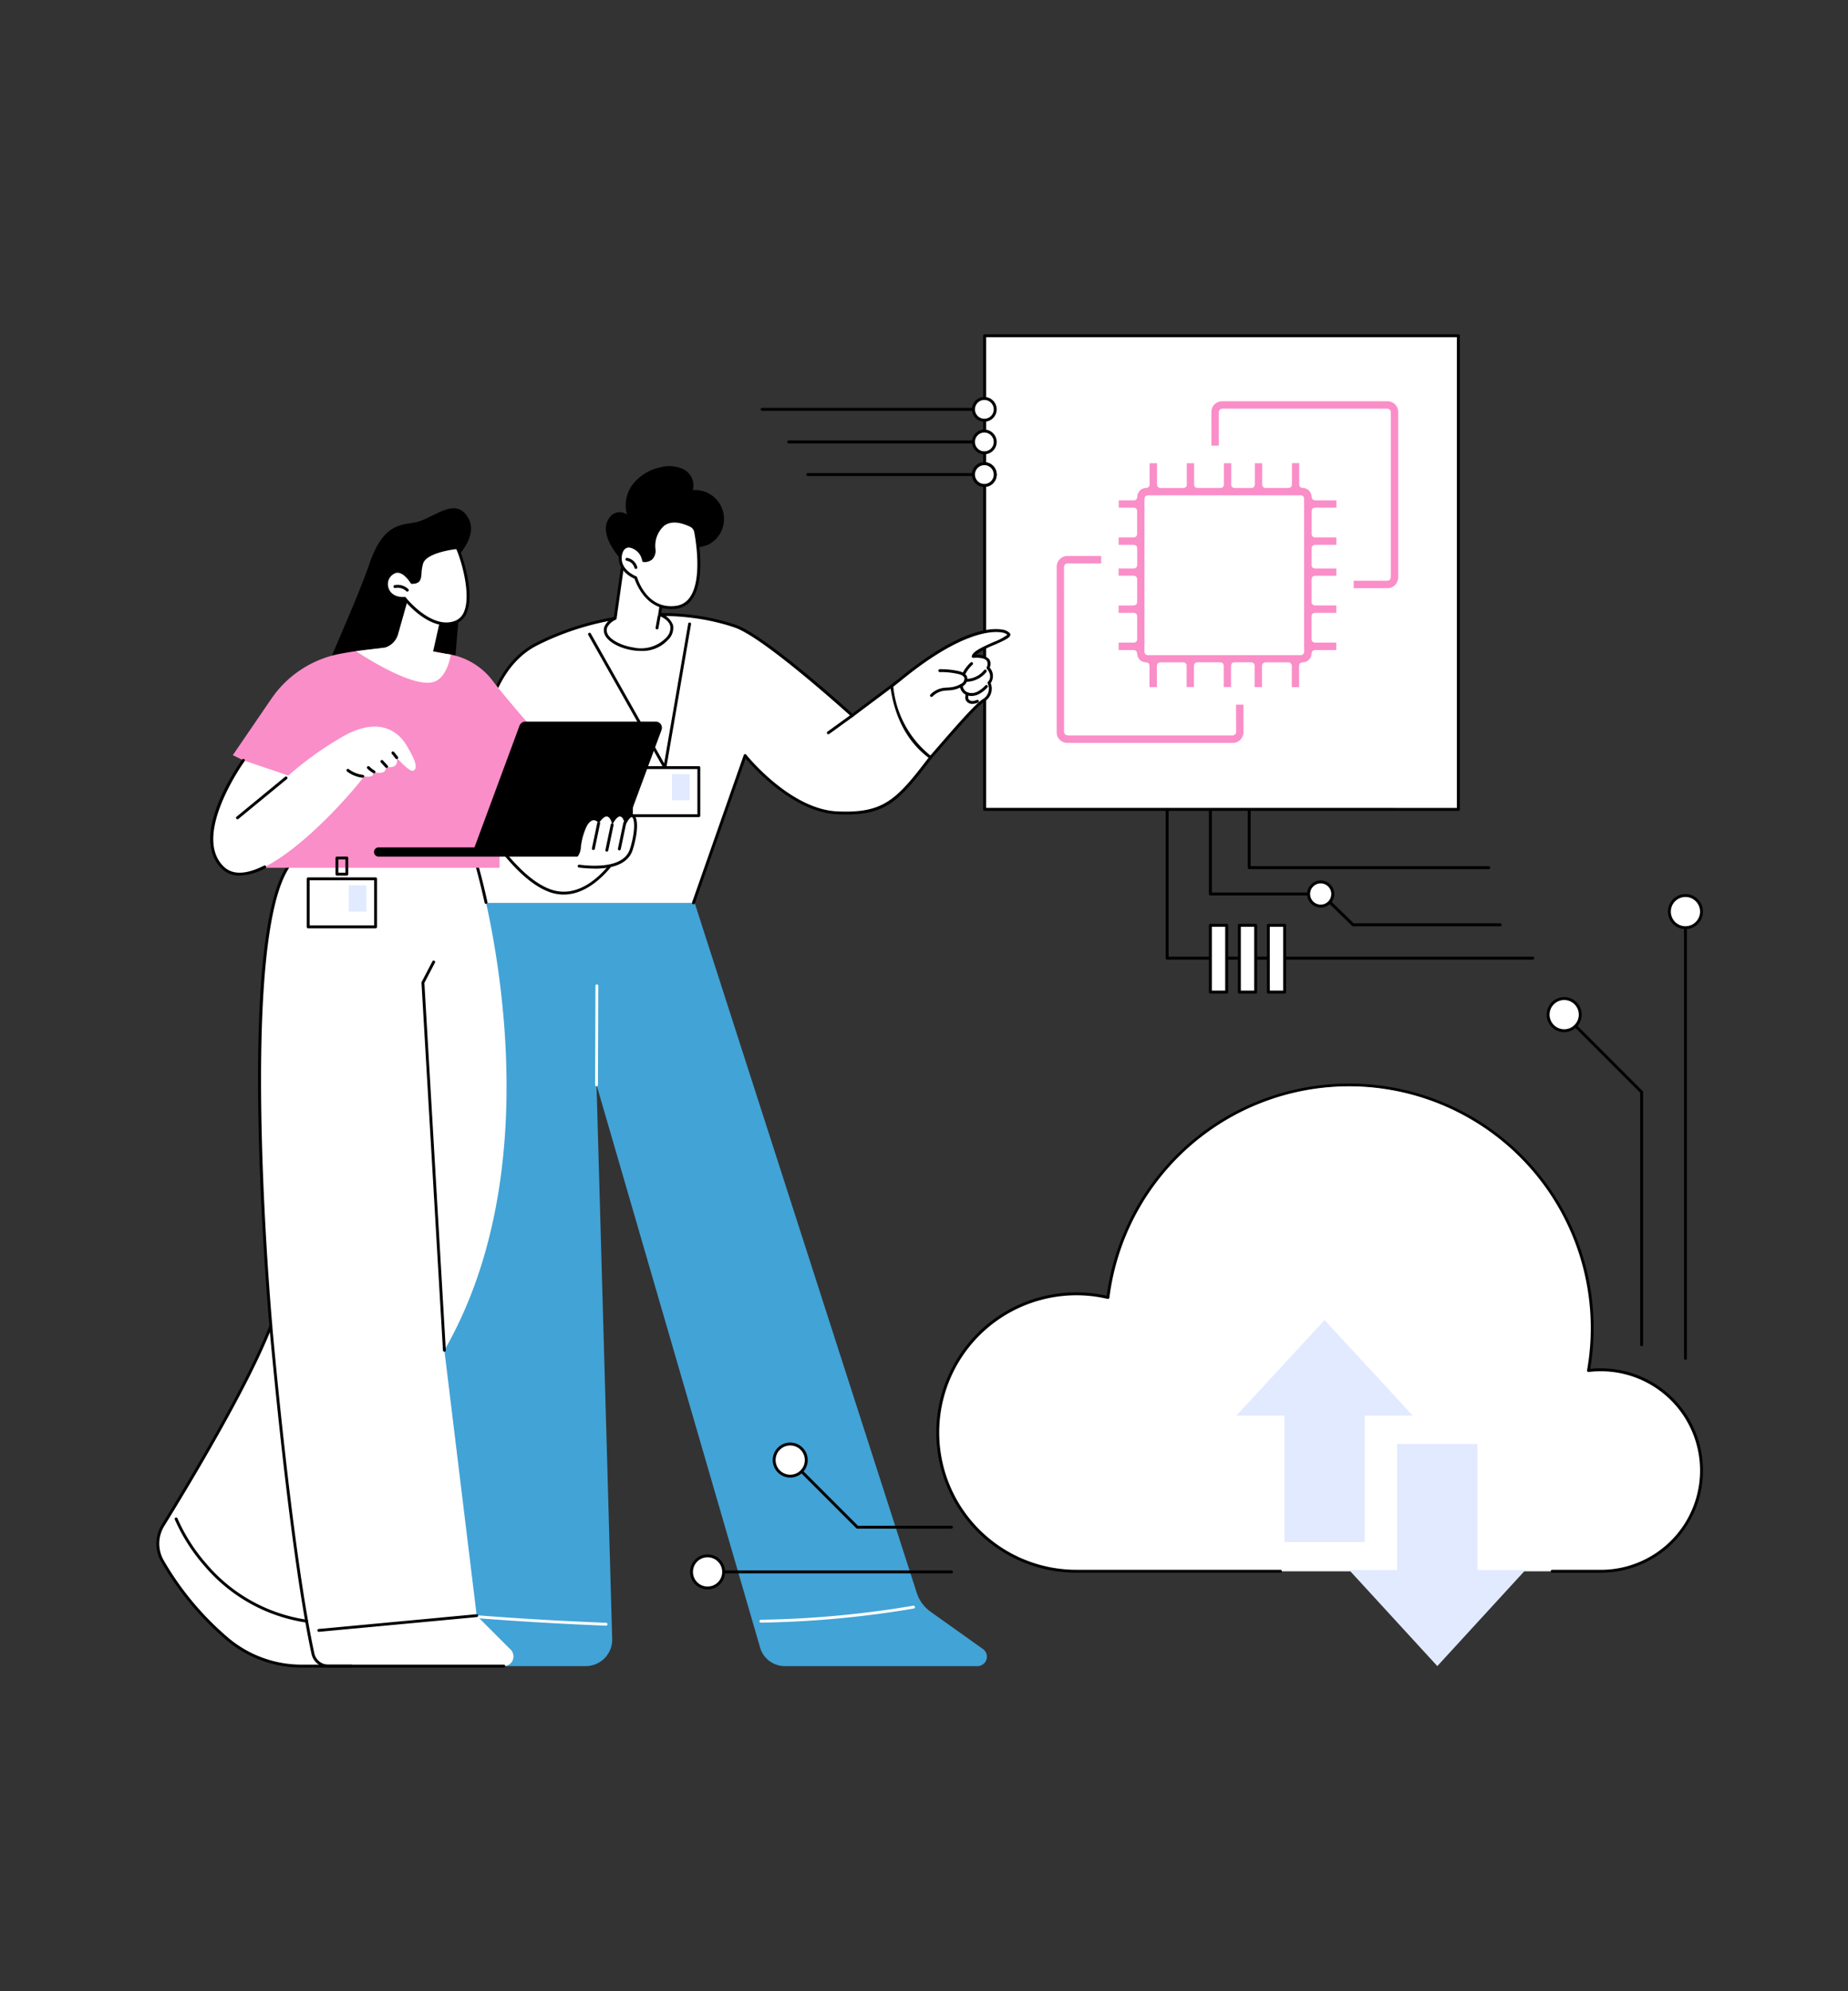
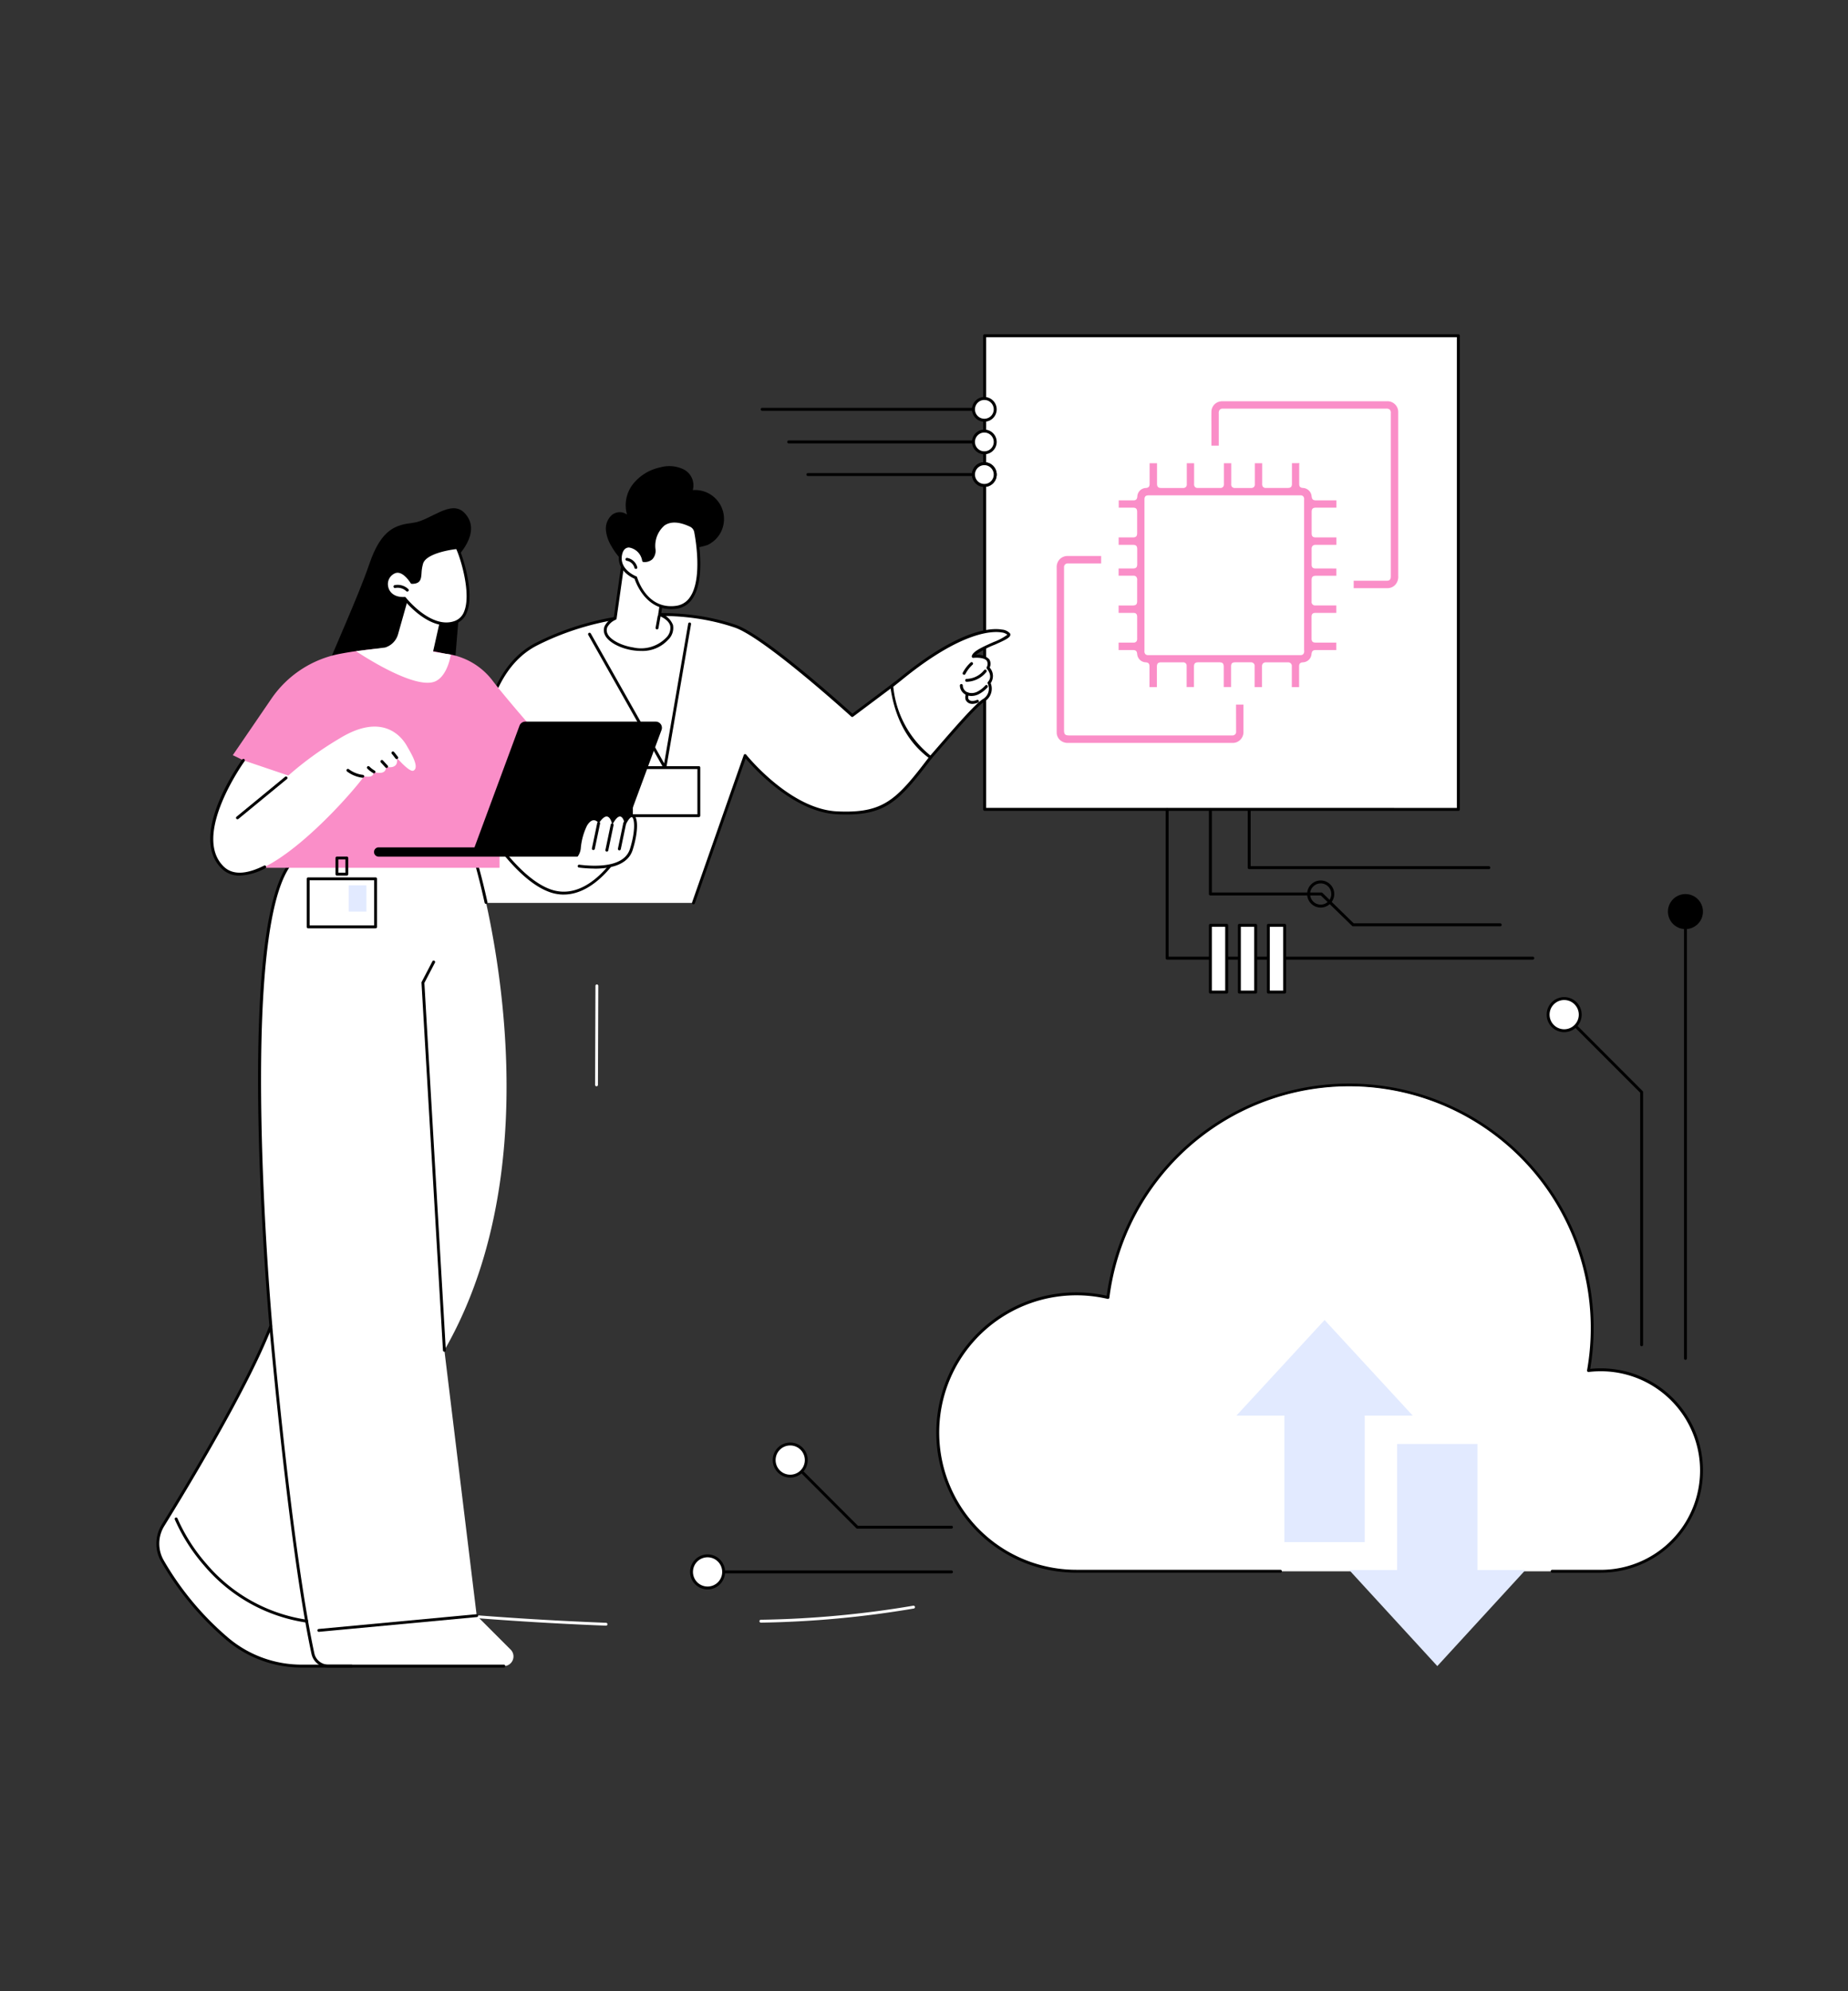
<svg xmlns="http://www.w3.org/2000/svg" id="Group_82" data-name="Group 82" width="260" height="280" viewBox="0 0 260 280">
  <rect x="0" y="0" width="260" height="280" fill="#333333" stroke="none" />
  <defs>
    <clipPath id="clip-path">
      <rect id="Rectangle_221" data-name="Rectangle 221" width="217.593" height="187.484" fill="none" />
    </clipPath>
  </defs>
  <rect id="Rectangle_212" data-name="Rectangle 212" width="260" height="280" fill="none" />
  <g id="Group_84" data-name="Group 84" transform="translate(22 47)">
    <g id="Group_83" data-name="Group 83" clip-path="url(#clip-path)">
      <path id="Path_2172" data-name="Path 2172" d="M36.436,89.4a.208.208,0,0,1-.208-.208V66.652a.208.208,0,0,1,.416,0V89.188a.208.208,0,0,1-.208.208" />
      <path id="Path_2173" data-name="Path 2173" d="M38.295,99.568a.207.207,0,0,1-.148-.062l-5.37-5.49a.207.207,0,0,1-.06-.145V63.127a.208.208,0,0,1,.416,0V93.786l5.31,5.429a.207.207,0,0,1-.148.353" />
      <path id="Path_2174" data-name="Path 2174" d="M37.27,103.178a.207.207,0,0,1-.147-.061l-7.5-7.51a.208.208,0,0,1-.061-.146V60.43a.208.208,0,0,1,.416,0V95.375l7.44,7.449a.208.208,0,0,1-.147.354" />
      <path id="Path_2175" data-name="Path 2175" d="M36.416,86.829a1.529,1.529,0,1,1-1.53,1.529,1.529,1.529,0,0,1,1.53-1.529" fill="#fff" />
      <path id="Path_2176" data-name="Path 2176" d="M36.416,90.094a1.736,1.736,0,1,1,1.737-1.737,1.739,1.739,0,0,1-1.737,1.737m0-3.058a1.321,1.321,0,1,0,1.322,1.321,1.323,1.323,0,0,0-1.322-1.321" />
      <rect id="Rectangle_213" data-name="Rectangle 213" width="66.641" height="66.606" transform="translate(116.537 0.208)" fill="#fff" />
      <path id="Path_2177" data-name="Path 2177" d="M183.178,67.021H116.537a.208.208,0,0,1-.208-.208V.208A.208.208,0,0,1,116.537,0h66.641a.208.208,0,0,1,.208.208V66.813a.208.208,0,0,1-.208.208m-66.434-.415H182.97V.416H116.744Z" />
      <path id="Path_2178" data-name="Path 2178" d="M187.452,75.216h-33.7a.208.208,0,0,1-.208-.208V66.873a.208.208,0,0,1,.415,0V74.8h33.49a.208.208,0,1,1,0,.415" />
      <path id="Path_2179" data-name="Path 2179" d="M193.635,87.94h-51.43a.208.208,0,0,1-.208-.208V66.873a.208.208,0,1,1,.415,0V87.525h51.223a.208.208,0,1,1,0,.415" />
      <rect id="Rectangle_214" data-name="Rectangle 214" width="2.293" height="9.392" transform="translate(148.292 83.116)" fill="#fff" />
      <path id="Path_2180" data-name="Path 2180" d="M150.585,92.716h-2.292a.208.208,0,0,1-.208-.208V83.116a.208.208,0,0,1,.208-.208h2.292a.208.208,0,0,1,.208.208v9.392a.208.208,0,0,1-.208.208M148.5,92.3h1.877V83.324H148.5Z" />
      <rect id="Rectangle_215" data-name="Rectangle 215" width="2.293" height="9.392" transform="translate(152.368 83.116)" fill="#fff" />
      <path id="Path_2181" data-name="Path 2181" d="M154.661,92.716h-2.293a.208.208,0,0,1-.208-.208V83.116a.208.208,0,0,1,.208-.208h2.293a.208.208,0,0,1,.207.208v9.392a.208.208,0,0,1-.207.208m-2.085-.415h1.877V83.324h-1.877Z" />
      <rect id="Rectangle_216" data-name="Rectangle 216" width="2.293" height="9.392" transform="translate(156.443 83.116)" fill="#fff" />
      <path id="Path_2182" data-name="Path 2182" d="M158.736,92.716h-2.293a.208.208,0,0,1-.207-.208V83.116a.208.208,0,0,1,.207-.208h2.293a.208.208,0,0,1,.208.208v9.392a.208.208,0,0,1-.208.208m-2.085-.415h1.877V83.324h-1.877Z" />
      <path id="Path_2183" data-name="Path 2183" d="M189.052,83.252H168.368a.2.2,0,0,1-.144-.059l-4.4-4.278H148.292a.207.207,0,0,1-.207-.207V66.873a.207.207,0,1,1,.415,0V78.5h15.414a.208.208,0,0,1,.145.059l4.394,4.278h20.6a.208.208,0,1,1,0,.415" />
-       <path id="Path_2184" data-name="Path 2184" d="M163.812,77.016a1.7,1.7,0,1,1-1.7,1.7,1.7,1.7,0,0,1,1.7-1.7" fill="#fff" />
      <path id="Path_2185" data-name="Path 2185" d="M163.812,80.621a1.906,1.906,0,1,1,1.907-1.906,1.909,1.909,0,0,1-1.907,1.906m0-3.4a1.491,1.491,0,1,0,1.492,1.491,1.493,1.493,0,0,0-1.492-1.491" />
      <path id="Path_2186" data-name="Path 2186" d="M116.245,19.938H91.684a.208.208,0,1,1,0-.415h24.561a.208.208,0,1,1,0,.415" />
      <path id="Path_2187" data-name="Path 2187" d="M116.49,18.2a1.529,1.529,0,1,1-1.53,1.529,1.529,1.529,0,0,1,1.53-1.529" fill="#fff" />
      <path id="Path_2188" data-name="Path 2188" d="M116.49,21.467a1.736,1.736,0,1,1,1.737-1.736,1.738,1.738,0,0,1-1.737,1.736m0-3.057a1.321,1.321,0,1,0,1.322,1.321,1.323,1.323,0,0,0-1.322-1.321" />
      <path id="Path_2189" data-name="Path 2189" d="M116.49,18.2a1.529,1.529,0,1,1-1.53,1.529,1.529,1.529,0,0,1,1.53-1.529" fill="#fff" />
      <path id="Path_2190" data-name="Path 2190" d="M116.49,21.467a1.736,1.736,0,1,1,1.737-1.736,1.738,1.738,0,0,1-1.737,1.736m0-3.057a1.321,1.321,0,1,0,1.322,1.321,1.323,1.323,0,0,0-1.322-1.321" />
      <path id="Path_2191" data-name="Path 2191" d="M116.245,15.352H88.987a.208.208,0,1,1,0-.415h27.258a.208.208,0,1,1,0,.415" />
      <path id="Path_2192" data-name="Path 2192" d="M116.49,13.616a1.529,1.529,0,1,1-1.53,1.529,1.529,1.529,0,0,1,1.53-1.529" fill="#fff" />
      <path id="Path_2193" data-name="Path 2193" d="M116.49,16.88a1.736,1.736,0,1,1,1.737-1.736,1.738,1.738,0,0,1-1.737,1.736m0-3.057a1.321,1.321,0,1,0,1.322,1.321,1.323,1.323,0,0,0-1.322-1.321" />
      <path id="Path_2194" data-name="Path 2194" d="M116.245,10.766H85.252a.208.208,0,1,1,0-.415h30.993a.208.208,0,1,1,0,.415" />
      <path id="Path_2195" data-name="Path 2195" d="M116.49,9.029a1.529,1.529,0,1,1-1.53,1.529,1.529,1.529,0,0,1,1.53-1.529" fill="#fff" />
      <path id="Path_2196" data-name="Path 2196" d="M116.49,12.3a1.737,1.737,0,1,1,1.737-1.737A1.739,1.739,0,0,1,116.49,12.3m0-3.058a1.321,1.321,0,1,0,1.322,1.321,1.323,1.323,0,0,0-1.322-1.321" />
-       <path id="Path_2197" data-name="Path 2197" d="M43.4,72.818l-4.724,104.27a5.526,5.526,0,0,1-1.206,3.137l-3.966,4.887a1.32,1.32,0,0,0,.915,2.169H60.552a3.73,3.73,0,0,0,3.574-3.966l-2.2-77.766,22.989,79.033a3.615,3.615,0,0,0,3.411,2.7h27.3a1.326,1.326,0,0,0,.67-2.4l-7.4-5.264a5.248,5.248,0,0,1-1.9-2.583L74.591,76.416Z" fill="#42a3d6" />
      <path id="Path_2198" data-name="Path 2198" d="M61.926,105.752h0a.2.2,0,0,1-.2-.2l.049-13.925a.2.2,0,0,1,.2-.2h0a.2.2,0,0,1,.2.2l-.049,13.925a.2.2,0,0,1-.2.2" fill="#fff" />
      <path id="Path_2199" data-name="Path 2199" d="M63.256,181.594h-.008c-7.626-.295-15.348-.783-22.953-1.451a.2.2,0,1,1,.035-.4c7.6.666,15.315,1.154,22.934,1.449a.2.2,0,0,1-.008.406" fill="#fff" />
      <path id="Path_2200" data-name="Path 2200" d="M85.052,181.172a.2.2,0,0,1,0-.407,141.122,141.122,0,0,0,21.438-1.977.2.2,0,1,1,.068.4,141.555,141.555,0,0,1-21.5,1.983Z" fill="#fff" />
      <path id="Path_2201" data-name="Path 2201" d="M97.906,53.614S85.692,42.5,81.431,41.049C72.657,38.064,61.9,39.308,53.508,43.56s-8.764,18.494-7.492,26.159l-1.993,7.543a2.147,2.147,0,0,0,2.076,2.7H75.564l7.265-20.71s6.132,7.736,12.954,8.05c6.775.313,8.579-1.788,13.146-7.788C110.388,57.594,104,49.055,104,49.055Z" fill="#fff" />
      <path id="Path_2202" data-name="Path 2202" d="M75.565,80.161a.2.2,0,0,1-.067-.012.2.2,0,0,1-.125-.259l7.265-20.709a.2.2,0,0,1,.351-.059c.061.076,6.154,7.667,12.8,7.973,6.554.3,8.335-1.611,12.975-7.708,1.1-1.439-2.991-7.585-4.812-10.047l-5.927,4.437a.2.2,0,0,1-.259-.013c-.122-.11-12.231-11.1-16.4-12.522-8.422-2.866-19.061-1.908-27.765,2.5-8.53,4.319-8.56,18.86-7.384,25.945a.2.2,0,0,1,0,.085L44.22,77.315A1.942,1.942,0,0,0,46.1,79.754a.2.2,0,0,1,0,.407,2.35,2.35,0,0,1-2.272-2.95l1.982-7.5c-1.185-7.2-1.114-21.915,7.608-26.331,8.8-4.456,19.558-5.422,28.08-2.522,4.071,1.385,15.053,11.254,16.422,12.494l5.957-4.459a.2.2,0,0,1,.285.041c.663.887,6.439,8.719,4.931,10.7-4.739,6.226-6.56,8.181-13.317,7.869-6.091-.281-11.681-6.451-12.872-7.849L75.757,80.025a.2.2,0,0,1-.192.136" />
      <path id="Path_2203" data-name="Path 2203" d="M71.546,61.138a.2.2,0,0,1-.177-.1L60.764,42.278a.2.2,0,0,1,.354-.2l10.324,18.26L74.825,40.7a.2.2,0,1,1,.4.069l-3.48,20.2a.2.2,0,0,1-.165.166.207.207,0,0,1-.035,0" />
      <rect id="Rectangle_217" data-name="Rectangle 217" width="9.489" height="6.761" transform="translate(66.835 60.935)" fill="#fff" />
      <path id="Path_2204" data-name="Path 2204" d="M76.324,67.9H66.836a.2.2,0,0,1-.2-.2V60.934a.2.2,0,0,1,.2-.2h9.488a.2.2,0,0,1,.2.2V67.7a.2.2,0,0,1-.2.2m-9.285-.406h9.082V61.138H67.039Z" />
-       <rect id="Rectangle_218" data-name="Rectangle 218" width="2.488" height="3.69" transform="translate(72.537 61.855)" fill="#e2eaff" />
      <path id="Path_2205" data-name="Path 2205" d="M119.923,42.169c-.4-.642-4.934-1.993-14.921,6.082-.526.425-1.037.831-1.538,1.224.4,3.027,1.66,7.277,5.465,10.034,2.512-2.87,6.131-7.146,7.421-8.007a1.9,1.9,0,0,0,.8-2.477c.89-.987-.145-2.115-.145-2.115.827-1.938-2.079-1.6-2.079-1.6.229-1.1,5.4-2.494,5-3.136" fill="#fff" />
      <path id="Path_2206" data-name="Path 2206" d="M108.93,59.713a.2.2,0,0,1-.119-.038c-3.851-2.791-5.142-7.072-5.548-10.173a.2.2,0,0,1,.076-.186c.553-.434,1.055-.834,1.536-1.223,8.258-6.677,12.6-6.815,14.087-6.564a1.712,1.712,0,0,1,1.134.533.349.349,0,0,1,.037.289c-.115.372-.871.724-2.2,1.313a11.6,11.6,0,0,0-2.637,1.417,2.384,2.384,0,0,1,1.865.6,1.207,1.207,0,0,1,.076,1.192,1.756,1.756,0,0,1,.146,2.19,2.1,2.1,0,0,1-.921,2.611c-1.074.717-3.91,3.981-6.189,6.6-.415.477-.816.939-1.192,1.369a.2.2,0,0,1-.153.069m-5.248-10.149a14.206,14.206,0,0,0,5.218,9.672c.34-.39.7-.8,1.068-1.227,2.414-2.779,5.15-5.928,6.27-6.675a1.693,1.693,0,0,0,.732-2.214.2.2,0,0,1,.029-.23c.754-.836-.108-1.8-.145-1.843a.206.206,0,0,1-.037-.217.9.9,0,0,0,.02-.908c-.356-.477-1.485-.461-1.888-.414a.2.2,0,0,1-.223-.244c.132-.635,1.291-1.193,3.044-1.971a8.107,8.107,0,0,0,1.963-1.039,1.571,1.571,0,0,0-.838-.324c-1.116-.189-5.407-.278-13.764,6.479-.457.369-.931.747-1.449,1.155" />
-       <path id="Path_2207" data-name="Path 2207" d="M109.054,51a.2.2,0,0,1-.161-.328,3.186,3.186,0,0,1,2.267-.975l.18-.02a3.855,3.855,0,0,0,1.974-.572.82.82,0,0,0,.373-.743c-.064-.277-.374-.478-.922-.6a10.946,10.946,0,0,0-2.538-.254.205.205,0,0,1-.206-.2.2.2,0,0,1,.2-.206,11.356,11.356,0,0,1,2.632.263c.715.157,1.129.462,1.231.905a1.2,1.2,0,0,1-.52,1.155,4.15,4.15,0,0,1-2.179.655l-.178.02a2.84,2.84,0,0,0-1.991.82.2.2,0,0,1-.161.079" />
      <path id="Path_2208" data-name="Path 2208" d="M113.639,47.887a.2.2,0,0,1-.094-.023.2.2,0,0,1-.086-.275,5.24,5.24,0,0,1,1.1-1.426.2.2,0,1,1,.275.3,4.829,4.829,0,0,0-1.013,1.316.2.2,0,0,1-.18.109" />
      <path id="Path_2209" data-name="Path 2209" d="M114,48.871a.2.2,0,0,1,0-.406,3.265,3.265,0,0,0,2.458-1.231.2.2,0,0,1,.32.252,3.676,3.676,0,0,1-2.768,1.385H114" />
      <path id="Path_2210" data-name="Path 2210" d="M114.675,50.865a1.826,1.826,0,0,1-.659-.118,1.463,1.463,0,0,1-.965-1.364.2.2,0,0,1,.406.014,1.068,1.068,0,0,0,.705.971,1.728,1.728,0,0,0,1.328-.1,3.984,3.984,0,0,0,1.144-.886.2.2,0,0,1,.294.281,4.364,4.364,0,0,1-1.267.974,2.349,2.349,0,0,1-.986.227" />
      <path id="Path_2211" data-name="Path 2211" d="M114.81,51.979a1.153,1.153,0,0,1-.143-.008.966.966,0,0,1-.826-.615,1.356,1.356,0,0,1,.077-.839.2.2,0,0,1,.387.127,1,1,0,0,0-.077.587.563.563,0,0,0,.484.336,1.591,1.591,0,0,0,.736-.145.2.2,0,0,1,.149.379,2.205,2.205,0,0,1-.787.178" />
-       <path id="Path_2212" data-name="Path 2212" d="M94.548,56.245a.2.2,0,0,1-.119-.368l3.358-2.428a.2.2,0,0,1,.239.329l-3.359,2.428a.2.2,0,0,1-.119.039" />
      <path id="Path_2213" data-name="Path 2213" d="M71.478,35.069,70.8,39.41s3.07,1.06,1.048,3.422c-2.406,2.811-7.81,1.123-8.565-.654-.617-1.451,1.263-2.216,1.263-2.216l1.38-9.742Z" fill="#fff" />
      <path id="Path_2214" data-name="Path 2214" d="M68.174,44.533a7.634,7.634,0,0,1-1.159-.091c-1.855-.286-3.5-1.205-3.92-2.185a1.52,1.52,0,0,1-.028-1.212,2.671,2.671,0,0,1,1.293-1.223l1.364-9.631a.2.2,0,0,1,.335-.125l5.553,4.849a.2.2,0,0,1,.067.185l-.653,4.18a2.829,2.829,0,0,1,1.658,1.6A2.282,2.282,0,0,1,72,42.964a4.9,4.9,0,0,1-3.828,1.569m-2.1-13.914L64.747,39.99a.2.2,0,0,1-.125.159A2.412,2.412,0,0,0,63.443,41.2a1.112,1.112,0,0,0,.026.9c.36.845,1.911,1.68,3.608,1.942A4.912,4.912,0,0,0,71.693,42.7a1.909,1.909,0,0,0,.6-1.707c-.252-.93-1.545-1.385-1.558-1.39a.2.2,0,0,1-.134-.223l.661-4.231Z" />
      <path id="Path_2215" data-name="Path 2215" d="M70.439,41.5l-.036,0a.2.2,0,0,1-.164-.236l.294-1.638a.2.2,0,1,1,.4.072l-.294,1.638a.2.2,0,0,1-.2.167" />
      <path id="Path_2216" data-name="Path 2216" d="M79.158,28.268A4.071,4.071,0,0,0,75.47,21.92a2.522,2.522,0,0,0-1.244-2.893,4.648,4.648,0,0,0-3.33-.309,6.67,6.67,0,0,0-3.823,2.331,4.83,4.83,0,0,0-.858,4.311,1.731,1.731,0,0,0-2.177.1,2.586,2.586,0,0,0-.785,2.149,5.284,5.284,0,0,0,.788,2.217,8.814,8.814,0,0,0,3.5,3.47,6.091,6.091,0,0,0,4.838.391A4.847,4.847,0,0,0,75.021,31.3c.194-.4.218-1.111.7-1.248a10.308,10.308,0,0,0,1.812-.414,4.078,4.078,0,0,0,1.626-1.373" />
      <path id="Path_2217" data-name="Path 2217" d="M75.169,26.874a1.253,1.253,0,0,1,.7.892c.418,2.112,1.559,10.044-2.736,10.628-4.337.59-5.689-4.16-5.689-4.16s-2.521-.941-2.14-3.172,2.827-1.252,3.246.758c0,0,1.61.217,1.463-1.641-.142-1.781.883-5.312,5.155-3.305" fill="#fff" />
      <path id="Path_2218" data-name="Path 2218" d="M72.407,38.648c-3.548,0-4.915-3.623-5.128-4.262-.471-.208-2.536-1.246-2.175-3.358.154-.905.654-1.431,1.372-1.444H66.5a2.59,2.59,0,0,1,2.21,2.041,1.17,1.17,0,0,0,.786-.279A1.375,1.375,0,0,0,69.81,30.2a4.2,4.2,0,0,1,1.45-3.645c.992-.686,2.336-.64,3.995.139a1.467,1.467,0,0,1,.814,1.036c.221,1.119,1.227,6.835-.691,9.52a3.162,3.162,0,0,1-2.217,1.35,5.68,5.68,0,0,1-.754.052M66.5,29.99h-.018c-.511.009-.858.4-.979,1.107-.348,2.041,1.988,2.938,2.011,2.947a.205.205,0,0,1,.125.135c.05.176,1.206,4.062,4.759,4.063a5.311,5.311,0,0,0,.707-.049,2.767,2.767,0,0,0,1.941-1.183c1.86-2.6.755-8.537.623-9.2a1.057,1.057,0,0,0-.588-.747c-1.518-.713-2.726-.771-3.591-.172a3.775,3.775,0,0,0-1.275,3.277,1.75,1.75,0,0,1-.44,1.48,1.648,1.648,0,0,1-1.253.378.2.2,0,0,1-.172-.16A2.227,2.227,0,0,0,66.5,29.99" />
      <path id="Path_2219" data-name="Path 2219" d="M67.463,33a.2.2,0,0,1-.2-.155,1.356,1.356,0,0,0-1.089-.992.2.2,0,0,1,.062-.4,1.774,1.774,0,0,1,1.422,1.3.2.2,0,0,1-.149.246.205.205,0,0,1-.049.006" />
      <path id="Path_2220" data-name="Path 2220" d="M44.791,73.651s12.5,40.078-4.27,69.221l4.548,37.317,4.775,4.775a1.357,1.357,0,0,1-.959,2.317H20.458a16.2,16.2,0,0,1-10.631-3.959A42.218,42.218,0,0,1,.846,172.485a4.891,4.891,0,0,1,.088-4.994c3.427-5.541,11.936-19.632,15.175-28.055,0,0-5.1-56,2.937-65.231Z" fill="#fff" />
      <path id="Path_2221" data-name="Path 2221" d="M48.885,187.484H20.458a16.405,16.405,0,0,1-10.765-4.008A41.989,41.989,0,0,1,.67,172.586a5.091,5.091,0,0,1,.091-5.2C4.238,161.762,12.666,147.8,15.9,139.407c-.082-.913-1.283-14.572-1.543-29.123C14,90.121,15.525,77.937,18.893,74.072a.207.207,0,0,1,.149-.07l25.745-.554a.209.209,0,0,1,.2.143c.007.023.736,2.371,1.593,6.261a.2.2,0,1,1-.4.087c-.733-3.324-1.37-5.514-1.54-6.081l-25.5.549c-7.809,9.259-2.881,64.453-2.83,65.01a.193.193,0,0,1-.013.092C13.063,147.925,4.6,161.956,1.107,167.6a4.684,4.684,0,0,0-.084,4.787A41.61,41.61,0,0,0,9.96,183.169a16,16,0,0,0,10.5,3.908H48.885a.2.2,0,0,1,0,.407" />
      <path id="Path_2222" data-name="Path 2222" d="M40.521,143.076a.2.2,0,0,1-.2-.191L37.3,91.188a.2.2,0,0,1,.022-.106l1.511-2.9a.2.2,0,0,1,.361.187L37.706,91.22l3.018,51.641a.2.2,0,0,1-.191.215h-.012" />
      <path id="Path_2223" data-name="Path 2223" d="M27.475,187.484H24.193a2.431,2.431,0,0,1-2.366-1.908c-3.175-14.761-5.893-45.7-5.92-46.009a.2.2,0,1,1,.405-.036c.027.311,2.743,31.223,5.913,45.96a2.021,2.021,0,0,0,1.968,1.586h3.282a.2.2,0,0,1,0,.407" />
      <path id="Path_2224" data-name="Path 2224" d="M22.868,182.466a.2.2,0,0,1-.019-.406l22.2-2.073a.2.2,0,1,1,.038.4l-22.2,2.073h-.019" />
      <path id="Path_2225" data-name="Path 2225" d="M21.14,181.163l-.029,0a23.3,23.3,0,0,1-14.364-7.984,25.306,25.306,0,0,1-4.153-6.515.2.2,0,1,1,.378-.149,24.928,24.928,0,0,0,4.092,6.409,22.9,22.9,0,0,0,14.105,7.837.2.2,0,0,1-.029.4" />
      <path id="Path_2226" data-name="Path 2226" d="M42.8,36.507l-.645-5.045s3.825-3.613,1.193-6.34c-1.9-1.968-4.815,1.1-7.219,1.39s-4.466.825-6.153,5.755-5.285,12.649-6.085,14.974l18.115-1.1Z" />
      <path id="Path_2227" data-name="Path 2227" d="M43.856,65.5c.3.148,5.635,10.455,11.345,12.68s9.938-5.269,9.938-5.269L52.793,63.054Z" fill="#fff" />
      <path id="Path_2228" data-name="Path 2228" d="M57.315,78.792a5.961,5.961,0,0,1-2.188-.423C50.375,76.518,45.959,69.28,44.3,66.555c-.268-.437-.5-.816-.565-.892a.2.2,0,0,1-.081-.183A.208.208,0,0,1,43.8,65.3l8.938-2.447a.2.2,0,0,1,.179.038l12.347,9.857a.2.2,0,0,1,.05.259c-.037.066-3.324,5.781-8,5.781M44.2,65.618c.1.148.235.374.45.725,1.641,2.693,6,9.846,10.628,11.648,5.043,1.964,8.969-4,9.6-5.032L52.747,63.277Zm-.432.064h0" />
      <path id="Path_2229" data-name="Path 2229" d="M53.983,56.656s-4.757-5.424-6.692-7.96a9.76,9.76,0,0,0-6.6-3.767,41.509,41.509,0,0,0-5.548-.866,49.906,49.906,0,0,0-9.266.866,15.116,15.116,0,0,0-9.712,6.348l-5.411,7.912,6.135,2.995L15.306,75.026H48.281V65.194Z" fill="#fa8ec8" />
      <path id="Path_2230" data-name="Path 2230" d="M18.567,62.054l-6.32-2.138S4.588,70.469,9.366,75.027,26.9,65.368,29.226,62.161c0,0,1.5.347,1.281-.641,0,0,1.815.668,1.815-.695,0,0,1.869.484,1.5-1.281,0,0,1.795,2.1,2.346,1.823.847-.431-.184-2.2-.958-3.535s-3.467-4.641-9.4-1.014a47.442,47.442,0,0,0-7.242,5.236" fill="#fff" />
      <path id="Path_2231" data-name="Path 2231" d="M11.71,76.123a3.463,3.463,0,0,1-2.485-.949c-4.851-4.627,2.541-14.94,2.858-15.377a.2.2,0,1,1,.329.239c-.076.1-7.5,10.461-2.906,14.844,1.22,1.163,3.12,1.11,5.647-.158a.2.2,0,0,1,.182.364,8.334,8.334,0,0,1-3.625,1.037" />
      <path id="Path_2232" data-name="Path 2232" d="M11.415,68.2a.2.2,0,0,1-.129-.36l6.826-5.609a.2.2,0,1,1,.258.314l-6.826,5.609a.2.2,0,0,1-.129.046" />
      <path id="Path_2233" data-name="Path 2233" d="M29.021,62.363H29a4.5,4.5,0,0,1-2.171-.88.2.2,0,1,1,.246-.324,4.078,4.078,0,0,0,1.974.8.2.2,0,0,1-.024.4" />
      <path id="Path_2234" data-name="Path 2234" d="M30.6,61.733a.2.2,0,0,1-.1-.028,3.976,3.976,0,0,1-.815-.627.2.2,0,0,1,.287-.288,3.679,3.679,0,0,0,.733.564.2.2,0,0,1-.1.379" />
      <path id="Path_2235" data-name="Path 2235" d="M32.384,60.987a.2.2,0,0,1-.15-.066l-.655-.713a.2.2,0,0,1,.3-.275l.656.713a.2.2,0,0,1-.012.288.21.21,0,0,1-.138.053" />
      <path id="Path_2236" data-name="Path 2236" d="M33.818,59.746a.2.2,0,0,1-.154-.071c-.093-.108-.164-.2-.237-.3s-.172-.225-.3-.369a.2.2,0,0,1,.305-.269c.137.155.229.275.318.391.068.09.135.178.222.279a.2.2,0,0,1-.022.287.2.2,0,0,1-.132.049" />
      <path id="Path_2237" data-name="Path 2237" d="M51.092,55.039,44.756,72.154H31.25a.653.653,0,0,0,0,1.305H63.687a1.138,1.138,0,0,0,1.067-.744l6.32-17.072a.869.869,0,0,0-.814-1.171H51.906a.868.868,0,0,0-.814.567" />
      <path id="Path_2238" data-name="Path 2238" d="M57.59,74.464s7.984,1.934,9.231-2.024.347-6.238-.939-3.629c0,0-.417-2.353-1.742.18,0,0-.41-2.489-1.889-.216,0,0-.752-1.164-1.661.322a9.02,9.02,0,0,0-.882,3.24,2.416,2.416,0,0,1-1.8,2.046Z" fill="#fff" />
      <path id="Path_2239" data-name="Path 2239" d="M61.643,75.137a18.02,18.02,0,0,1-2.189-.144.2.2,0,0,1,.051-.4c2.309.289,6.3.387,7.122-2.211.841-2.674.632-4.333.283-4.473-.121-.048-.443.178-.845,1a.2.2,0,0,1-.365-.179c.591-1.2,1.066-1.311,1.361-1.193.769.308.749,2.446-.046,4.972-.669,2.125-3.143,2.637-5.372,2.637" />
      <path id="Path_2240" data-name="Path 2240" d="M65.139,72.569a.2.2,0,0,1-.042,0,.2.2,0,0,1-.157-.241l.743-3.554a.2.2,0,1,1,.4.083l-.743,3.554a.2.2,0,0,1-.2.162" />
      <path id="Path_2241" data-name="Path 2241" d="M63.379,72.749a.2.2,0,0,1-.042,0,.2.2,0,0,1-.157-.241l.744-3.559a.2.2,0,1,1,.4.083l-.744,3.559a.2.2,0,0,1-.2.162" />
      <path id="Path_2242" data-name="Path 2242" d="M61.481,72.524a.2.2,0,0,1-.042,0,.2.2,0,0,1-.157-.241l.744-3.559a.2.2,0,1,1,.4.083l-.744,3.559a.2.2,0,0,1-.2.162" />
      <rect id="Rectangle_219" data-name="Rectangle 219" width="9.489" height="6.761" transform="translate(21.358 76.577)" fill="#fff" />
      <path id="Path_2243" data-name="Path 2243" d="M30.846,83.541H21.358a.2.2,0,0,1-.2-.2V76.577a.2.2,0,0,1,.2-.2h9.488a.2.2,0,0,1,.2.2v6.761a.2.2,0,0,1-.2.2m-9.285-.406h9.082V76.78H21.561Z" />
      <rect id="Rectangle_220" data-name="Rectangle 220" width="2.488" height="3.69" transform="translate(27.059 77.497)" fill="#e2eaff" />
      <path id="Path_2244" data-name="Path 2244" d="M26.8,76.122H25.4a.2.2,0,0,1-.2-.2V73.651a.2.2,0,0,1,.2-.2h1.4a.2.2,0,0,1,.2.2v2.268a.2.2,0,0,1-.2.2m-1.2-.406H26.6V73.855H25.6Z" />
      <path id="Path_2245" data-name="Path 2245" d="M38.925,44.647l2.5.4s-.413,2.913-2.128,3.737c-2.919,1.4-11.2-4.215-11.2-4.215l4.086-.518a2.716,2.716,0,0,0,1.819-1.86l1.659-5.872,4.613,2.319Z" fill="#fff" />
      <path id="Path_2246" data-name="Path 2246" d="M35.947,34.893S34.829,33,33.6,33.384c-1.866.582-1.745,3.92,1.329,3.759,0,0,3.638,4.652,7.128,3.361s.931-9.159.254-10.508c0,0-4.421.4-4.983,2.18-.494,1.564.19,2.717-1.386,2.717" fill="#fff" />
      <path id="Path_2247" data-name="Path 2247" d="M40.774,40.936c-2.875,0-5.478-3.027-5.934-3.586a2.347,2.347,0,0,1-2.633-1.82,2.042,2.042,0,0,1,1.337-2.34c1.2-.375,2.247,1.087,2.514,1.5.761-.029.787-.37.845-1.146a6.073,6.073,0,0,1,.236-1.427c.6-1.885,4.972-2.3,5.158-2.321a.206.206,0,0,1,.2.111c.549,1.1,2.308,6.369,1.2,9.174a2.661,2.661,0,0,1-1.567,1.616,3.889,3.889,0,0,1-1.358.242m-5.84-4a.205.205,0,0,1,.16.078c.036.045,3.588,4.52,6.9,3.3a2.273,2.273,0,0,0,1.33-1.384c.969-2.459-.464-7.28-1.127-8.717-1.284.139-4.256.723-4.667,2.025a5.648,5.648,0,0,0-.219,1.335c-.061.818-.114,1.524-1.362,1.524a.2.2,0,0,1-.174-.1c-.011-.017-1.054-1.748-2.107-1.418a1.64,1.64,0,0,0-1.057,1.88c.137.768.817,1.56,2.315,1.481h.011" />
      <path id="Path_2248" data-name="Path 2248" d="M35.3,36.184a.2.2,0,0,1-.14-.056,1.784,1.784,0,0,0-1.552-.449.2.2,0,0,1-.08-.4,2.195,2.195,0,0,1,1.912.552.2.2,0,0,1-.14.351" />
      <path id="Path_2249" data-name="Path 2249" d="M111.868,167.951H98.614a.2.2,0,0,1-.143-.06l-9.437-9.436a.2.2,0,0,1,.288-.287l9.376,9.376h13.17a.2.2,0,0,1,0,.407" />
      <path id="Path_2250" data-name="Path 2250" d="M91.437,158.311a2.259,2.259,0,1,1-2.259-2.259,2.258,2.258,0,0,1,2.259,2.259" fill="#fff" />
      <path id="Path_2251" data-name="Path 2251" d="M89.178,160.773a2.462,2.462,0,1,1,2.462-2.462,2.464,2.464,0,0,1-2.462,2.462m0-4.518a2.056,2.056,0,1,0,2.056,2.056,2.058,2.058,0,0,0-2.056-2.056" />
      <path id="Path_2252" data-name="Path 2252" d="M111.868,174.24H77.551a.2.2,0,0,1,0-.407h34.317a.2.2,0,0,1,0,.407" />
      <path id="Path_2253" data-name="Path 2253" d="M79.81,174.037a2.259,2.259,0,1,1-2.259-2.259,2.258,2.258,0,0,1,2.259,2.259" fill="#fff" />
      <path id="Path_2254" data-name="Path 2254" d="M77.551,176.5a2.462,2.462,0,1,1,2.462-2.462,2.464,2.464,0,0,1-2.462,2.462m0-4.518a2.056,2.056,0,1,0,2.056,2.056,2.058,2.058,0,0,0-2.056-2.056" />
      <path id="Path_2255" data-name="Path 2255" d="M203.225,145.619a14.207,14.207,0,0,0-1.736.106,34.2,34.2,0,1,0-67.61-10.271,19.505,19.505,0,1,0-4.459,38.5h73.805a14.165,14.165,0,0,0,0-28.33" fill="#fff" />
      <path id="Path_2256" data-name="Path 2256" d="M203.225,174.152H196.38a.2.2,0,0,1,0-.407h6.845a13.961,13.961,0,1,0,0-27.923,14.222,14.222,0,0,0-1.711.1.2.2,0,0,1-.225-.237,34,34,0,1,0-67.208-10.211.209.209,0,0,1-.086.142.2.2,0,0,1-.162.031,19.3,19.3,0,1,0-4.412,38.093h28.725a.2.2,0,0,1,0,.407H129.421a19.707,19.707,0,1,1,4.285-38.946,34.406,34.406,0,1,1,68.029,10.287,14.594,14.594,0,0,1,1.49-.077,14.368,14.368,0,1,1,0,28.736" />
      <path id="Path_2257" data-name="Path 2257" d="M185.867,173.768V156.052h-11.3v17.716h-6.748l12.4,13.512,12.4-13.512Z" fill="#e2eaff" />
      <path id="Path_2258" data-name="Path 2258" d="M170.007,152.055v17.789h-11.3V152.055h-6.748l12.4-13.44,12.4,13.44Z" fill="#e2eaff" />
      <path id="Path_2259" data-name="Path 2259" d="M208.963,142.3a.2.2,0,0,1-.2-.2V106.654L197.925,95.82a.2.2,0,0,1,.288-.288l10.894,10.894a.2.2,0,0,1,.059.144V142.1a.2.2,0,0,1-.2.2" />
      <path id="Path_2260" data-name="Path 2260" d="M200.328,95.676a2.259,2.259,0,1,1-2.259-2.259,2.258,2.258,0,0,1,2.259,2.259" fill="#fff" />
      <path id="Path_2261" data-name="Path 2261" d="M198.069,98.138a2.463,2.463,0,1,1,2.462-2.462,2.464,2.464,0,0,1-2.462,2.462m0-4.518a2.056,2.056,0,1,0,2.056,2.056,2.058,2.058,0,0,0-2.056-2.056" />
      <path id="Path_2262" data-name="Path 2262" d="M215.131,144.217a.2.2,0,0,1-.2-.2V81.187a.2.2,0,0,1,.406,0v62.827a.2.2,0,0,1-.2.2" />
      <path id="Path_2263" data-name="Path 2263" d="M217.39,81.187a2.259,2.259,0,1,1-2.259-2.259,2.259,2.259,0,0,1,2.259,2.259" fill="#fff" />
-       <path id="Path_2264" data-name="Path 2264" d="M215.131,83.649a2.463,2.463,0,1,1,2.462-2.462,2.464,2.464,0,0,1-2.462,2.462m0-4.518a2.056,2.056,0,1,0,2.056,2.056,2.058,2.058,0,0,0-2.056-2.056" />
+       <path id="Path_2264" data-name="Path 2264" d="M215.131,83.649a2.463,2.463,0,1,1,2.462-2.462,2.464,2.464,0,0,1-2.462,2.462m0-4.518" />
      <path id="Path_2265" data-name="Path 2265" d="M165.171,32.936H163.1c-.4,0-.563-.161-.564-.552q0-.447,0-.893c0-.442,0-.884,0-1.326a.559.559,0,0,1,.143-.406.525.525,0,0,1,.39-.144h.018c.2,0,.39,0,.585,0l.775,0h1.57c0-.349,0-.7,0-1.047h-2.892c-.426,0-.584-.159-.585-.586q0-1.5,0-2.99c0-.448.164-.606.623-.607h2.855c0-.314,0-.628,0-.939v-.084l-2.85,0c-.429,0-.583-.137-.633-.562a1.282,1.282,0,0,0-1.212-1.185c-.394-.033-.533-.185-.534-.578V20.11c0-.573,0-1.146,0-1.719a1.8,1.8,0,0,1,.016-.217l.006-.056-.049,0a1.753,1.753,0,0,1-.224.016h0c-.147,0-.294,0-.44,0h-.33c0,.49,0,2.887,0,2.887,0,.43-.157.589-.579.59h-3.091a.48.48,0,0,1-.442-.2.7.7,0,0,1-.077-.414V18.47c0-.051,0-.1,0-.154s0-.116,0-.176h-.078l-.377,0h-.58v2.919a.533.533,0,0,1-.126.423.579.579,0,0,1-.456.134h-2.178a.555.555,0,0,1-.433-.133.536.536,0,0,1-.127-.425V18.138h-1.032v2.872a.734.734,0,0,1-.064.385.467.467,0,0,1-.441.219h-3.175a.5.5,0,0,1-.379-.128.569.569,0,0,1-.13-.451V19.758q0-.81,0-1.619h-1.03v2.925a.536.536,0,0,1-.127.418.591.591,0,0,1-.463.134h-3.023c-.4,0-.565-.158-.574-.561q0-.063,0-.126V18.138h-1.044v2.891c0,.4-.138.554-.527.588a1.249,1.249,0,0,0-1.2,1.18c-.024.225-.06.566-.541.566h-1.208l-.868,0c0,.221,0,.441,0,.662v.363H137.4c.426,0,.585.16.586.59q0,1.494,0,2.99c0,.438-.163.6-.6.6l-1.1,0-.9,0c0,.269,0,.538,0,.806v.241h2c.386,0,.61.1.611.59q0,1.069,0,2.137c0,.43-.161.59-.588.591H135.38c0,.34,0,.681,0,1.021h2.08a.524.524,0,0,1,.389.132.667.667,0,0,1,.138.529v1.307c0,.536,0,1.07,0,1.606,0,.454-.157.609-.619.612h-1.988q0,.521,0,1.041h0c.25,0,.5,0,.751,0h1.3c.39,0,.546.154.558.547,0,.037,0,.074,0,.112v2.92a.688.688,0,0,1-.075.4.488.488,0,0,1-.446.2H135.38v1.046h1.988c.435,0,.588.142.628.581a1.119,1.119,0,0,0,.12.437,1.235,1.235,0,0,0,1.074.709c.378.028.523.177.534.55,0,.05,0,.1,0,.15v.85q0,.964,0,1.93h1.043v-.784q0-1.035,0-2.07c0-.468.161-.627.637-.627h3.054a.488.488,0,0,1,.367.145.494.494,0,0,1,.128.378c0,.037,0,.074,0,.111v.853q0,1,0,1.993h1.029s0-2.342,0-2.863c0-.455.164-.617.622-.618h2.934c.469,0,.629.16.633.63,0,.048,0,.93,0,.93q0,.96,0,1.92h1.031v-2.88c0-.442.159-.6.6-.6h1.215c.316,0,.632,0,.955,0a.558.558,0,0,1,.428.165.516.516,0,0,1,.117.417.629.629,0,0,0,0,.087c0,.024,0,.049,0,.073v2.74h1.037c0-.249,0-.5,0-.746V47.97c0-.423,0-.846,0-1.269a.565.565,0,0,1,.144-.416.538.538,0,0,1,.4-.146q.762,0,1.525,0l1.579,0a.5.5,0,0,1,.546.559c0,.246,0,.491,0,.736v.813c0,.454,0,.908,0,1.373h.129l.459,0h.439v-.887q0-1,0-2c0-.352.087-.562.524-.6a1.256,1.256,0,0,0,1.221-1.17c.053-.42.206-.556.632-.556h2.852c0-.349,0-.7,0-1.046h-2.894c-.35,0-.582-.1-.583-.558q0-1.538,0-3.075c0-.472.268-.543.556-.549h2.922c0-.347,0-.695,0-1.042H163.5c-.143,0-.286,0-.429,0h-.018a.487.487,0,0,1-.521-.555c.005-.085,0-.174,0-.268,0-.045,0-.091,0-.136V34.6c0-.476.158-.637.623-.638h2.856c0-.143,0-.285,0-.428,0,0,0-.526,0-.593Zm-3.687,11.455v.114a.61.61,0,0,1-.131.482.523.523,0,0,1-.4.134l-.207,0H139.739l-.2,0a.516.516,0,0,1-.39-.133.6.6,0,0,1-.131-.476V44.4c0-2.625,0-21.039,0-21.039,0-.048,0-.1,0-.146.009-.4.163-.552.567-.562h21.166l.2,0a.531.531,0,0,1,.4.136.574.574,0,0,1,.126.461c0,.038,0,.081,0,.132q0,10.5,0,21.006" fill="#fa8ec8" />
      <path id="Path_2266" data-name="Path 2266" d="M174.719,15.093V11.1c0-.065,0-.131,0-.2a1.5,1.5,0,0,0-.293-.863,1.52,1.52,0,0,0-1.295-.615l-5.594,0H156.449l-6.387,0a1.883,1.883,0,0,0-.59.076,1.489,1.489,0,0,0-1.036,1.43c-.006.646-.005,1.293,0,1.94v1.414q0,.7,0,1.392h1.036v-4.5a.843.843,0,0,1,.086-.493.55.55,0,0,1,.511-.214H173a.682.682,0,0,1,.539.147.619.619,0,0,1,.135.489V33.954c0,.052,0,.1,0,.156-.016.387-.179.547-.561.55l-.56,0h-4.1c0,.348,0,.7,0,1.045H172.4c.264,0,.529,0,.793,0a1.472,1.472,0,0,0,1.177-.551A1.679,1.679,0,0,0,174.721,34q0-9.454,0-18.91" fill="#fa8ec8" />
      <path id="Path_2267" data-name="Path 2267" d="M151.912,55.682v.071c0,.035,0,.071,0,.107a.522.522,0,0,1-.133.4.516.516,0,0,1-.39.155H128.424c-.566,0-.721-.157-.721-.729V32.977c0-.079,0-.158,0-.235a.5.5,0,0,1,.511-.513h.042l.046,0,.131,0h4.49q0-.522,0-1.047h-4.673a1.52,1.52,0,0,0-1.249.564,1.6,1.6,0,0,0-.333,1.073q.006,4.371,0,8.741V55.768c0,.087,0,.175,0,.263a1.438,1.438,0,0,0,.588,1.127,1.606,1.606,0,0,0,1.035.306h0q7.828,0,15.658,0h7.423c.044,0,.088,0,.132,0a1.444,1.444,0,0,0,.775-.255,1.531,1.531,0,0,0,.667-1.345V52.076h-1.043Z" fill="#fa8ec8" />
    </g>
  </g>
</svg>